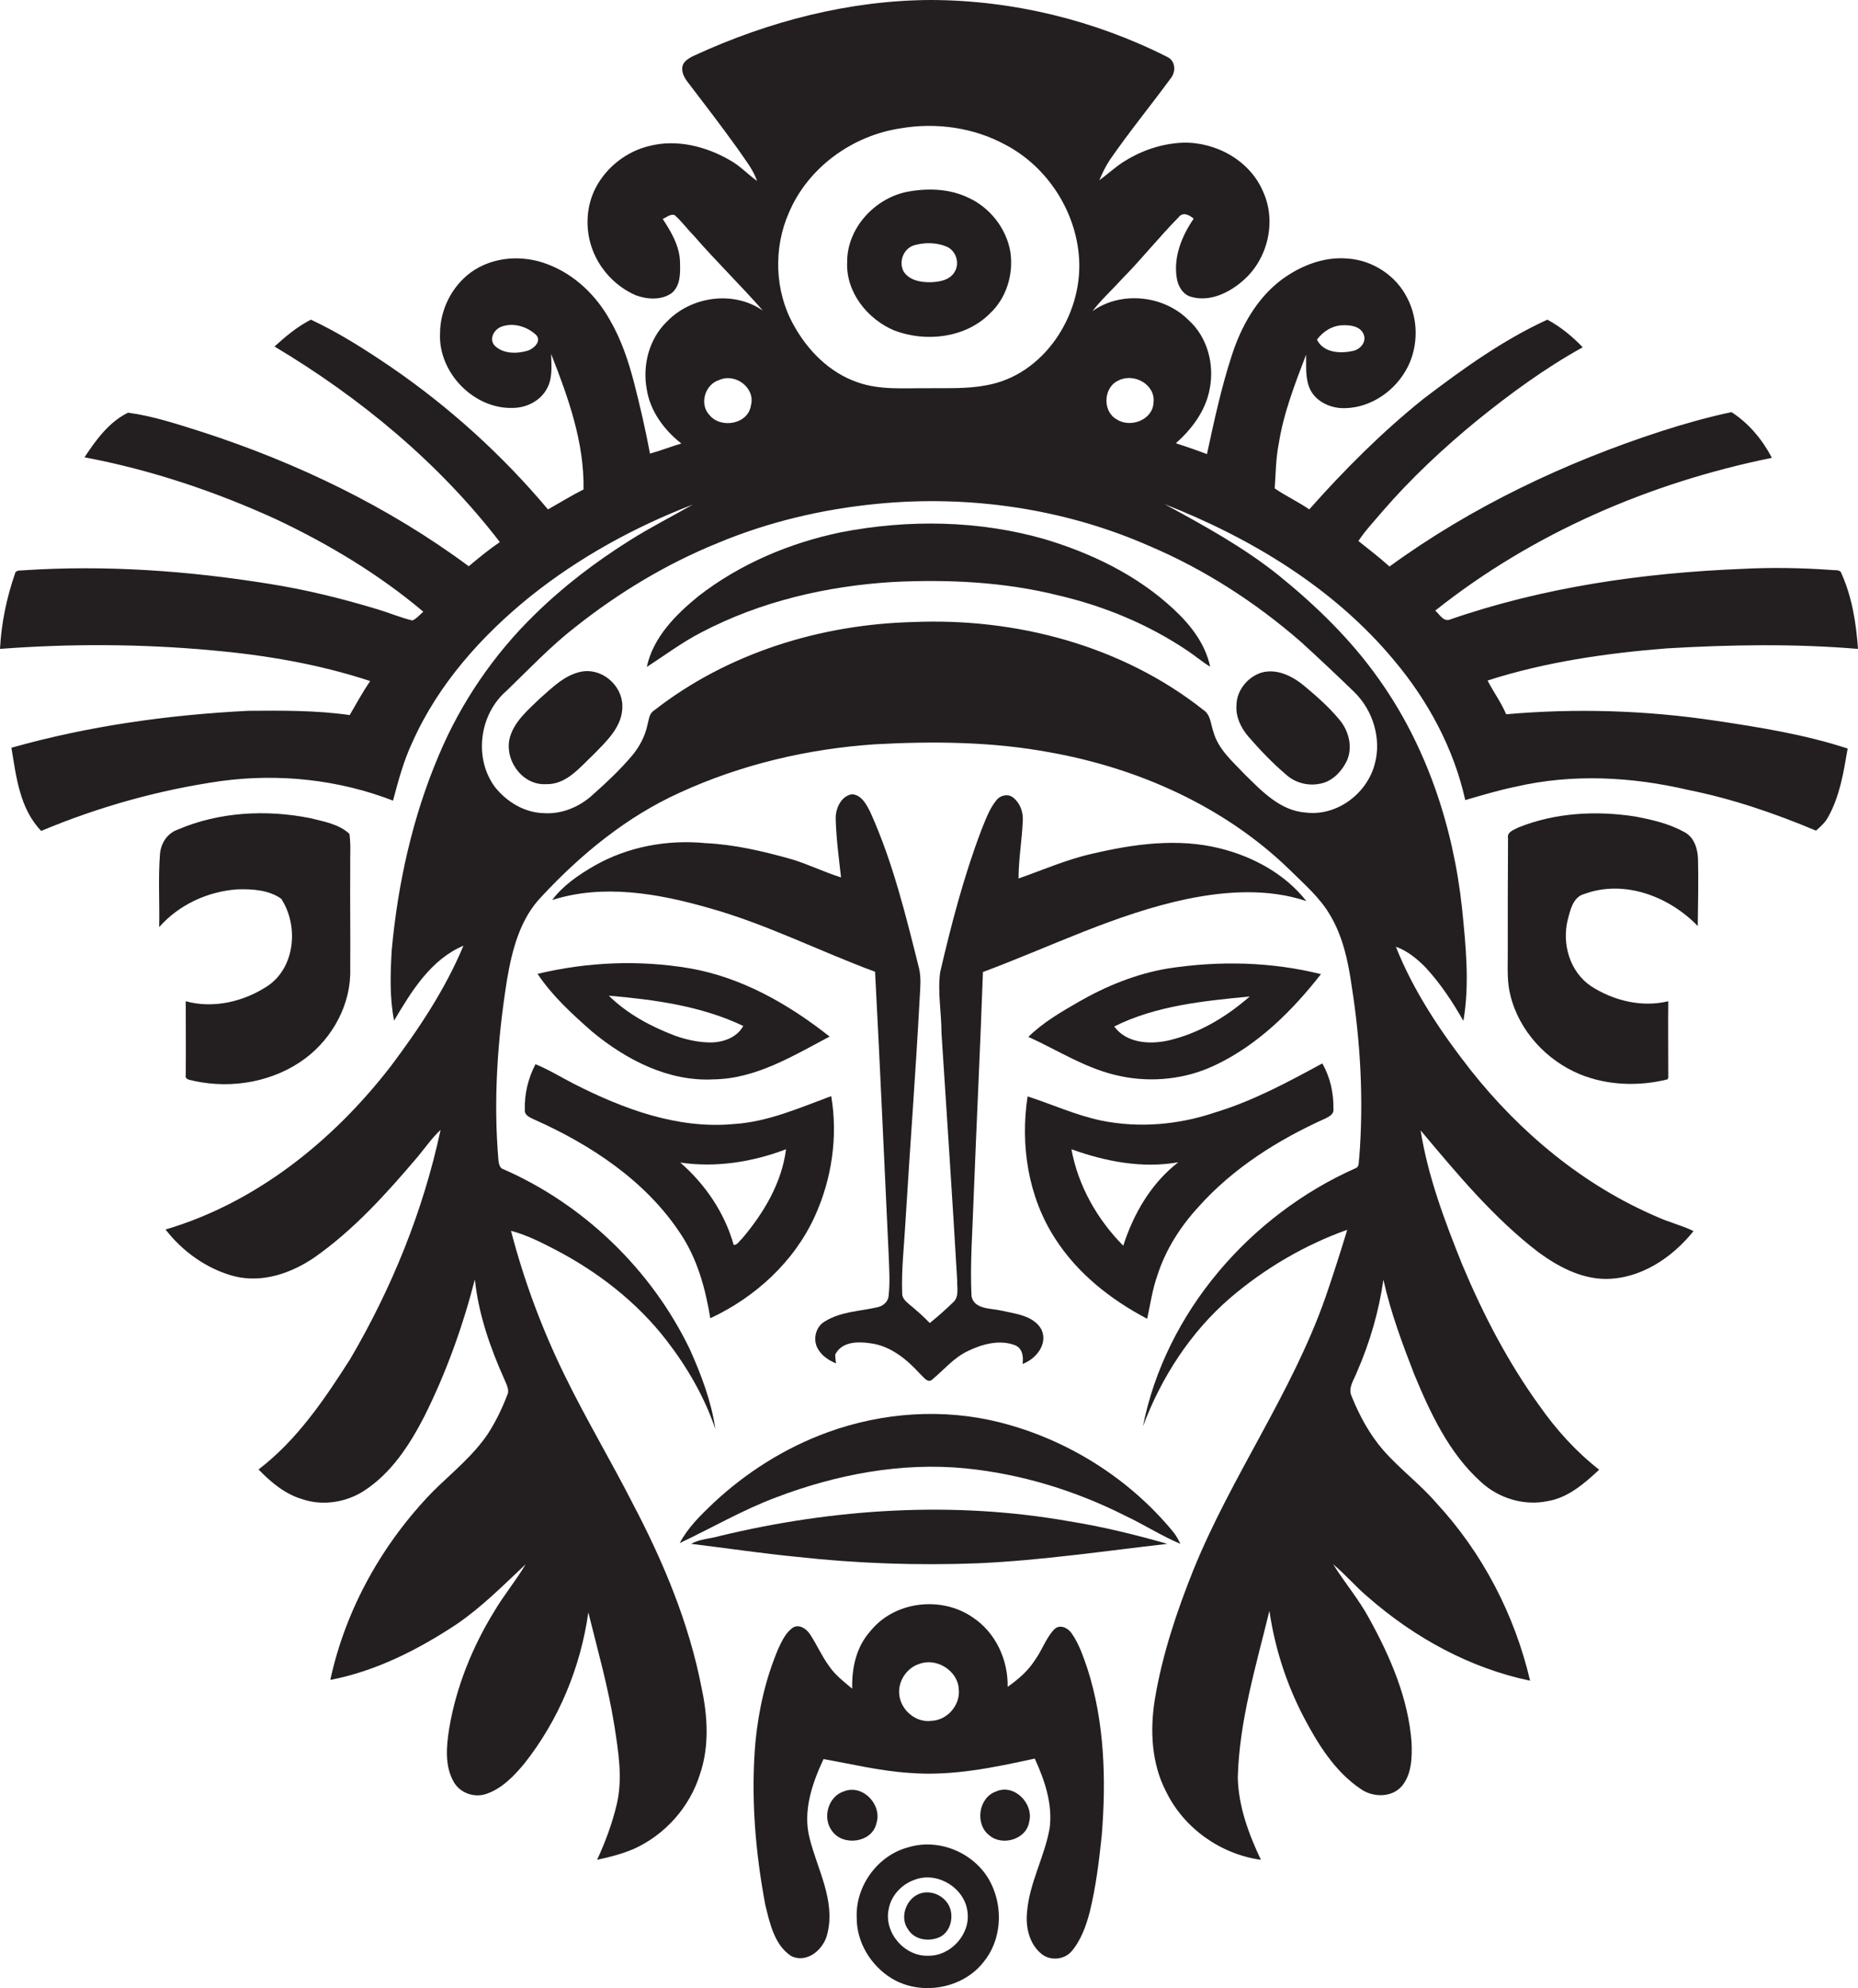
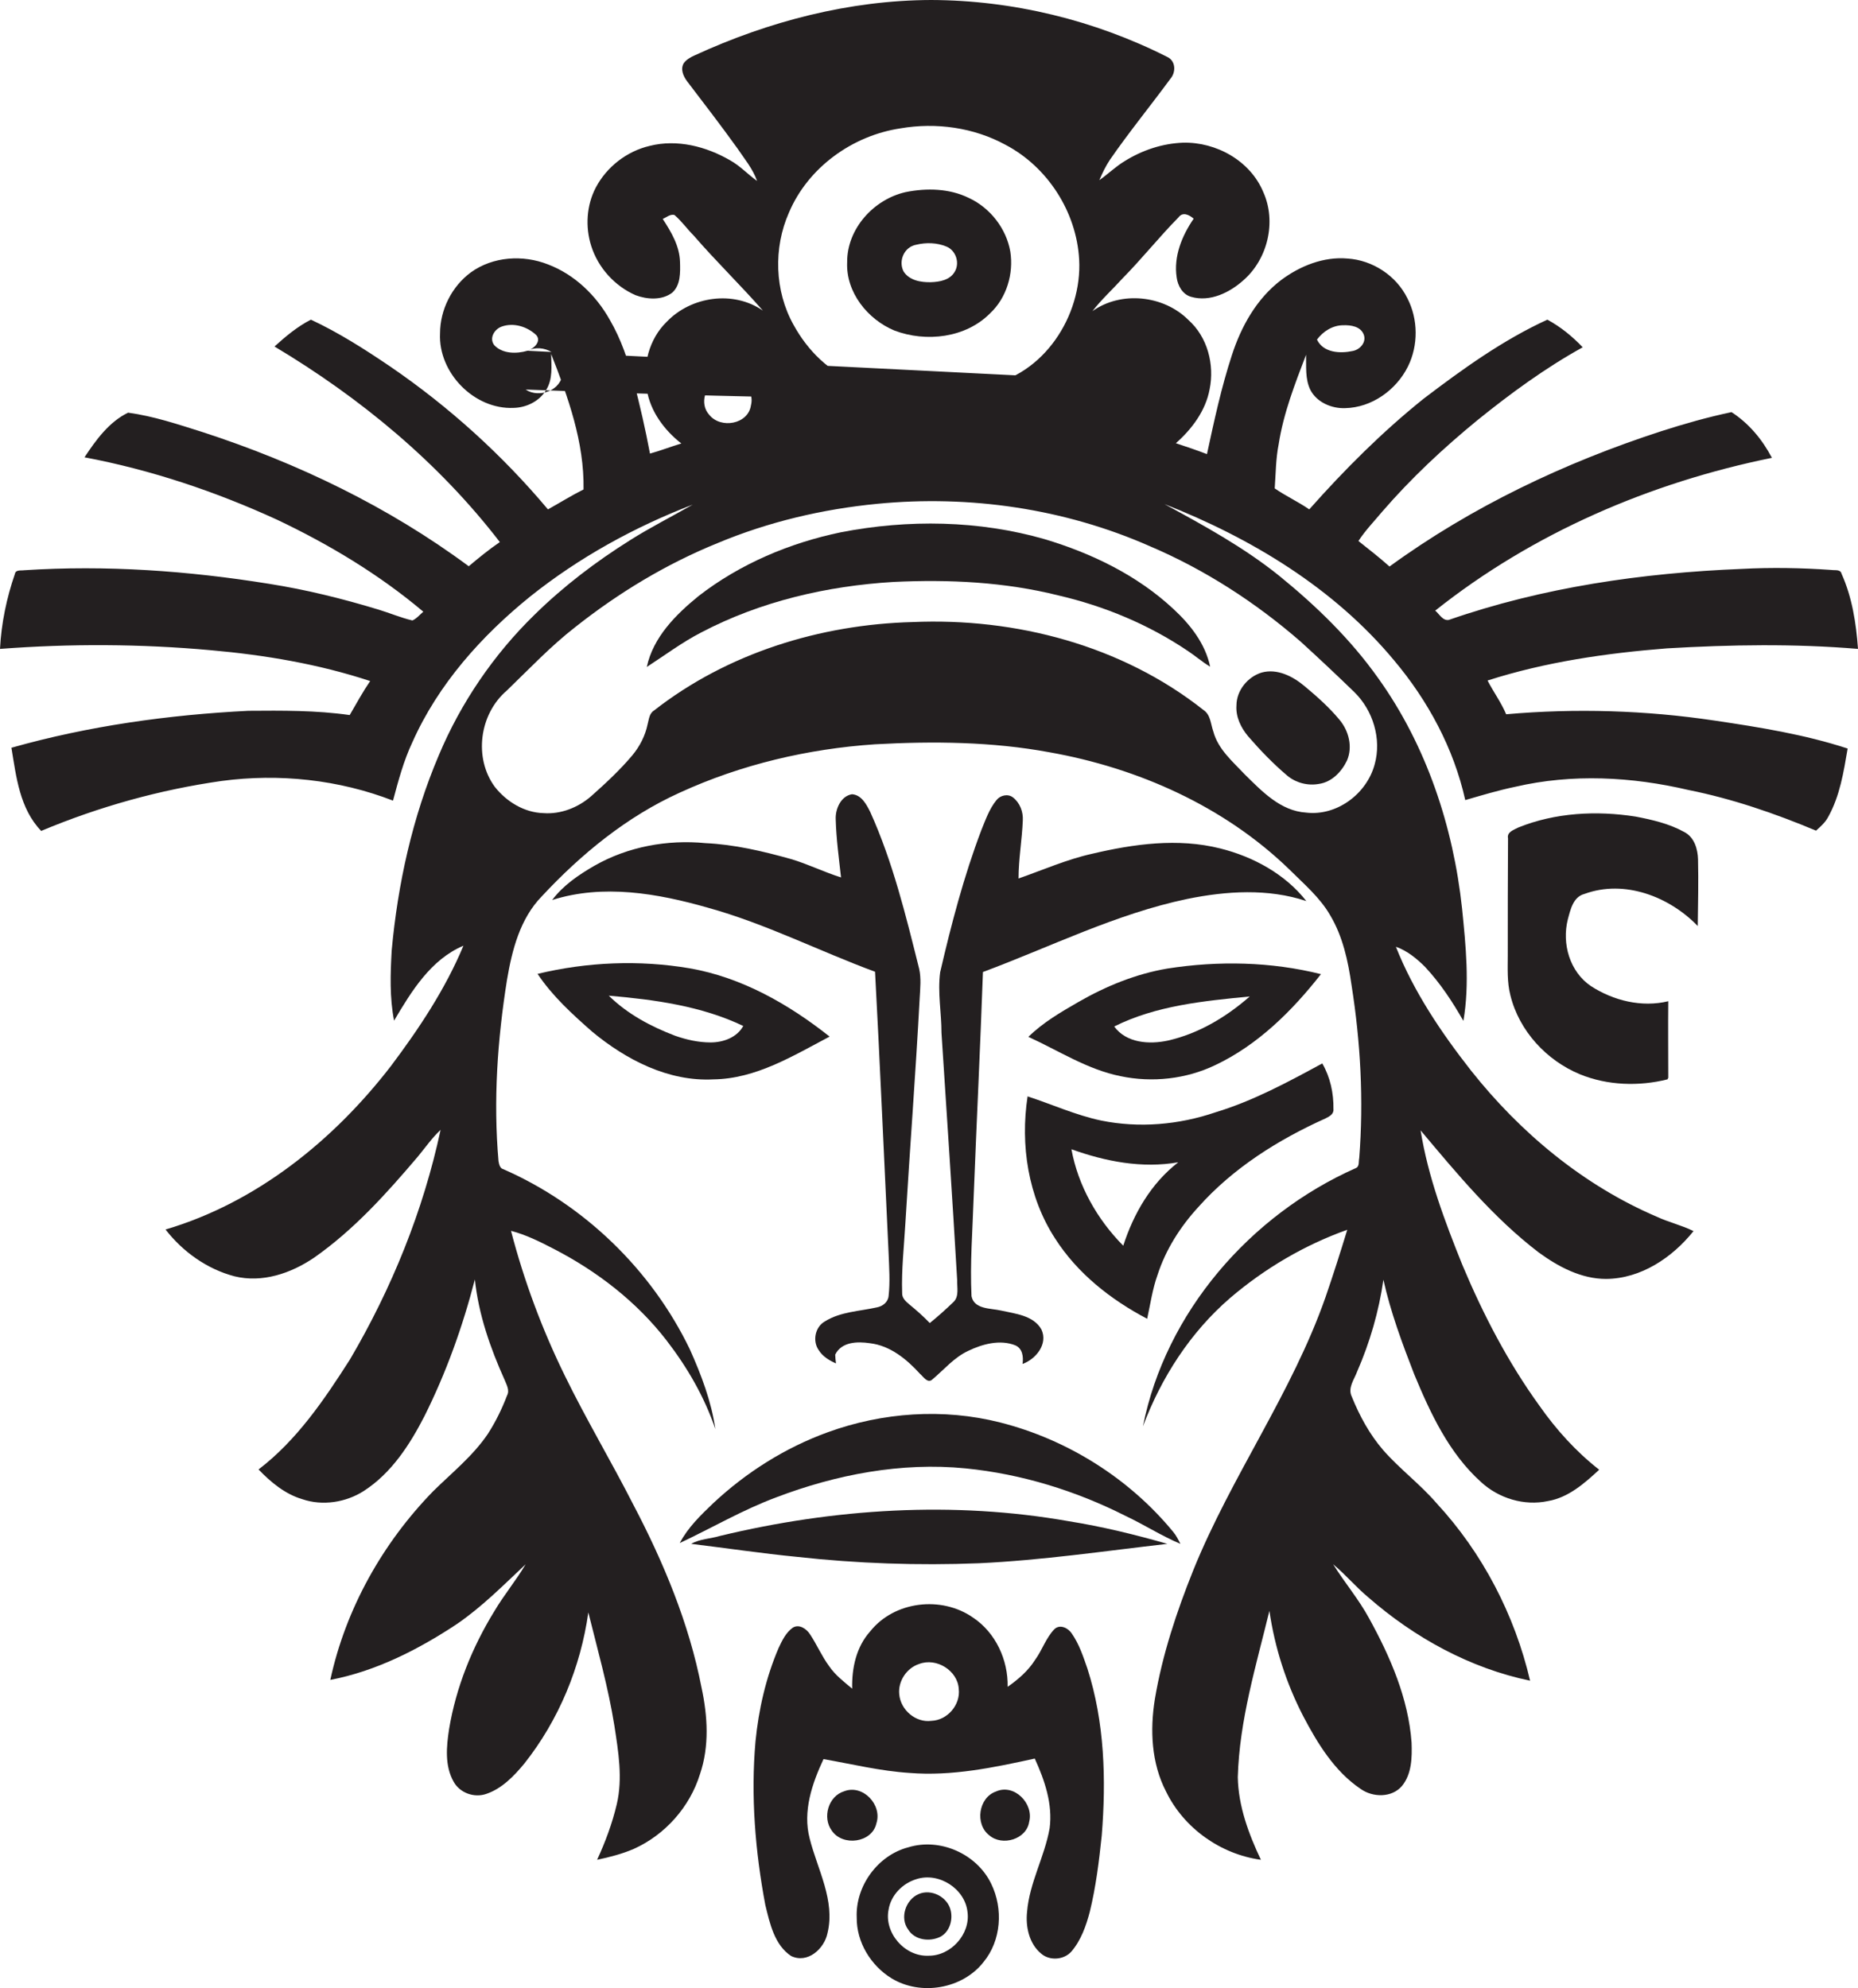
<svg xmlns="http://www.w3.org/2000/svg" version="1.1" id="Layer_1" x="0px" y="0px" viewBox="0 0 699.2 748.2" enable-background="new 0 0 699.2 748.2" xml:space="preserve">
  <g>
-     <path fill="#231F20" d="M566.8,268.8c-1.9-4.5-4.8-8.4-7-12.7c21.8-7,44.7-10.3,67.5-12.1c23.9-1.4,48-1.8,71.9,0.2   c-0.7-9.7-2.2-19.4-6.2-28.3c-0.4-1.7-2.4-1.2-3.7-1.4c-11.3-0.8-22.6-1-33.9-0.4c-37.3,1.5-74.8,6.9-110.2,19.2   c-2.3,0.4-3.6-2.3-5.1-3.5c36.7-29.2,80.9-48.2,126.7-57.5c-3.6-6.9-8.7-13-15.2-17.2c-9,1.9-17.8,4.4-26.5,7.2   c-36.3,11.8-71.3,28.4-102.2,50.9c-3.8-3.4-7.8-6.5-11.7-9.6c2.6-4,6-7.5,9-11.1c10.8-12.5,22.9-23.8,35.7-34.3   c12.5-10.1,25.6-19.7,39.7-27.5c-3.9-4.1-8.3-7.7-13.3-10.4c-16.8,7.7-31.9,18.6-46.5,29.7c-15.6,12.5-29.8,26.7-43.1,41.7   c-4.2-2.9-8.8-5-13-7.9c0.4-5.6,0.4-11.2,1.5-16.7c1.8-11.6,6.1-22.6,10.3-33.6c0.1,4.4-0.4,9.1,1.6,13.2c2.4,4.7,8,7.1,13.1,6.9   c10-0.2,19.2-6.8,23.6-15.6c4-8,3.9-17.9-0.2-25.8c-4.2-8.5-13.1-14.3-22.5-14.9c-9-0.8-17.9,2.8-25,8.1c-9.2,7-15,17.4-18.5,28.2   c-4,12.2-6.7,24.8-9.4,37.3c-3.9-1.5-7.8-2.8-11.7-4.1c6-5.3,11.2-12.2,12.7-20.3c1.9-9.3-0.8-19.7-8-26.1   c-9.3-9.3-25.3-11-36.1-3.3c3.4-4.4,7.6-8.2,11.3-12.3c7.3-7.4,13.8-15.6,21.1-23c1.6-2.2,4.1-0.9,5.7,0.5   c-4.4,6.4-7.6,14.2-6.4,22.1c0.4,3.1,2.2,6.4,5.4,7.3c7.1,2.1,14.6-1.6,19.8-6.3c9.1-8,12.4-22,7.4-33.1   c-4.9-11.8-17.7-18.9-30.2-18.6c-7.8,0.3-15.3,2.8-21.9,6.9c-3.5,2.1-6.3,4.9-9.6,7.2c1.1-2.6,2.4-5.3,4-7.7   c7.2-10.4,15.2-20.2,22.7-30.4c2.2-2.5,2.1-6.8-1.2-8.3C411.9,7.6,381.2,0.1,350.4,0c-30.7,0.1-61.1,8-88.9,20.8   c-1.6,0.7-3.2,1.6-4.2,3c-1.3,2.2-0.2,4.8,1.2,6.7c6.4,8.4,12.8,16.7,18.9,25.2c2.7,4,5.9,7.8,7.5,12.4c-3.5-2.5-6.4-5.7-10.2-7.8   c-9-5.2-19.9-8-30.2-5.4c-8.6,2-16.2,7.9-20.3,15.7c-3.5,6.7-4,14.8-1.7,22c2.6,8.2,8.9,15.1,16.7,18.5c4.3,1.6,9.8,2,13.7-0.9   c3.3-2.9,3.1-7.7,3-11.7c-0.2-6-3.3-11.2-6.5-16.1c1.4-0.6,2.8-1.9,4.4-1.5c2.7,2.3,4.8,5.3,7.3,7.8c8.4,9.7,17.6,18.6,26,28.2   c-11.1-7.7-27-5.4-36.2,4.2c-6.7,6.5-9.2,16.5-7.5,25.5c1.3,8.2,6.6,15.3,13,20.3c-4,1.2-7.8,2.7-11.8,3.8   c-1.7-9.1-3.8-18.2-6.1-27.1c-2.1-8-4.8-16-9-23.2c-5.2-9.3-13.3-17.1-23.3-20.9c-9.4-3.7-20.7-3-29,3c-7.2,5.3-11.6,14.1-11.6,23   c-0.7,14.8,12.9,28.7,27.7,28c4.8-0.1,9.7-2.5,12.2-6.7c2.6-4.1,2-9.1,1.9-13.6c6.4,16.3,12.5,33.2,12.2,51   c-4.6,2.3-8.9,5-13.4,7.5c-17.2-20.5-37.3-38.7-59.4-53.8c-9.6-6.5-19.3-12.7-29.8-17.6c-5.1,2.6-9.5,6.3-13.7,10.1   c32.3,19.3,61.8,43.7,84.8,73.6c-4.1,2.8-7.9,5.9-11.7,9.1c-30.2-22.4-64.5-38.9-100.2-50.5c-9.2-2.9-18.4-6-28-7.3   c-7.2,3.5-12.1,10.3-16.4,16.8c25,4.7,49.4,12.9,72.5,23.5c19.6,9.3,38.4,20.6,55,34.6c-1.3,1.1-2.5,2.6-4.1,3.3   c-4.3-1-8.5-2.8-12.8-4.1c-13.5-4.1-27.2-7.5-41.2-9.7c-30.4-4.9-61.3-7.1-92.1-5.1c-1.2,0.2-3.2-0.3-3.5,1.4   C2.5,225,0.5,234.5,0,244.2c26.4-2,53-1.9,79.4,0.5c20.3,1.8,40.5,5.2,59.9,11.6c-2.8,4.1-5.2,8.5-7.7,12.8   c-12.6-1.8-25.4-1.7-38.1-1.6c-30.1,1.5-60.2,5.7-89.2,13.9c1.8,10.9,3.1,22.9,11.2,31.3c21.7-9.1,44.6-15.5,67.9-18.8   c21.7-2.9,44.1-0.5,64.5,7.4c2-7.5,4-15,7.3-22c9.7-21.8,26-40,44.3-54.8c18.4-14.7,39.3-26.2,61.2-34.6c-7.9,4.5-16,8.6-23.6,13.4   c-12.9,8.1-25,17.3-35.9,28c-15.4,15-27.8,33.2-36.1,53c-9.9,23.3-15.4,48.3-17.7,73.4c-0.5,8.8-0.8,17.7,0.9,26.4   c6.5-11,13.8-23,26.1-28.2c-6.8,16.3-16.7,31.2-27.3,45.3c-21.6,28-50.6,51.4-84.8,61.5c6.4,8.3,15.6,14.9,25.9,17.6   c10.5,2.6,21.3-1.1,30-7c15-10.5,27.3-24.2,39.1-38.1c2.8-3.4,5.3-7,8.5-10c-6.5,30.4-18.4,59.7-34.1,86.4   C122,526.8,111.7,542,97.3,553c4.6,4.8,10,9.3,16.5,11.2c7.6,2.6,16.4,1.2,23.1-3.1c10.4-6.7,17.3-17.4,22.8-28.1   c8.2-16.4,14.4-33.7,19-51.5c1.4,13.2,5.8,25.8,11.2,37.8c0.7,1.8,2,3.9,0.9,5.9c-1.9,5-4.3,9.9-7.2,14.4   c-5.6,8.3-13.5,14.6-20.6,21.6c-19,19.5-32.9,44.2-38.7,71c17.2-3.3,33.1-11.4,47.6-21c9.5-6.5,17.6-14.7,25.9-22.5   c-3.6,6.1-8.2,11.6-11.8,17.7c-8.3,13.5-14.4,28.6-17,44.3c-1,6.5-1.7,13.8,1.7,19.8c2.3,4.2,7.7,6.2,12.3,4.6   c5.9-2,10.4-6.7,14.3-11.4c13-16.4,21.2-36.3,24.1-56.9c3.5,14.1,7.5,28.2,9.8,42.6c1.5,9.8,3.2,19.8,0.9,29.6   c-1.7,7.2-4.3,14.2-7.4,20.9c4.7-1,9.4-2.2,13.8-4.1c11.8-5.3,21.1-15.8,24.9-28.1c3.6-10.5,2.9-21.9,0.6-32.6   c-4.7-24.2-14.3-47.2-25.7-68.9c-8.3-16.3-17.7-32-25.7-48.4c-8.6-17.5-15.4-35.8-20.3-54.6c5.7,1.5,10.9,4.1,16.1,6.8   c16.3,8.4,31.2,19.9,42.4,34.4c7.8,10.1,14.3,21.3,18.4,33.4c-1.5-10.4-5.3-20.4-9.6-30c-14.4-29.9-39.8-54.5-70.2-67.8   c-1.3-0.3-1.6-1.9-1.8-3c-2-22.8-0.4-45.8,3.2-68.3c1.9-11.2,4.9-23,13.1-31.4c14.8-15.9,32-30,51.9-39   c23.1-10.6,48.2-16.5,73.5-18.2c21.9-1.2,44-1,65.6,3c33.3,5.9,65.7,20.3,90.2,44c5.5,5.5,11.6,10.6,15.5,17.4   c4.7,7.9,6.7,17.1,8,26.2c3.4,21.5,4.6,43.4,2.9,65.1c-0.3,1.2,0.2,3.2-1.3,3.8c-39.7,17.6-71.6,54.3-80.1,97.2   c6.9-18.4,17.9-35.5,32.9-48.4c13-11.1,28-19.9,44-25.6c-2.6,8.5-5.3,17-8.2,25.4c-12.6,36-35.4,67.3-49.7,102.6   c-6.3,15.7-11.7,31.9-14.5,48.6c-1.9,11.7-1.3,24.2,4.2,34.8c6.7,13.8,20.5,23.6,35.7,25.7c-4.6-9.7-8.5-20.2-8.7-31.1   c0.6-21.4,6.9-42,11.9-62.6c2,13.8,6.3,27.2,12.7,39.6c5.4,10.3,11.8,20.8,21.6,27.4c4.6,3.3,11.8,3.4,15.6-1.1   c3.7-4.5,3.8-10.8,3.6-16.3c-1.2-16.6-8-32.3-16-46.8c-3.9-7.2-9.2-13.4-13.5-20.3c4.7,3.9,8.6,8.6,13.3,12.5   c17.3,15.1,38.2,26.6,60.8,31.3c-5.8-24.8-17.9-48.1-35.2-66.8c-6.2-7.2-13.9-12.9-20.1-20c-5.1-5.9-8.9-12.9-11.8-20.1   c-1.6-3.3,0.9-6.4,2-9.4c4.8-11,8.2-22.7,9.9-34.6c2.7,12.2,7.1,24,11.6,35.6c6.1,14.7,13.1,29.7,25.1,40.5   c6.7,6.2,16.3,9.1,25.2,7.2c7.7-1.3,13.8-6.7,19.3-11.8c-8.7-6.8-16.2-15.1-22.5-24.1c-11.8-16.3-21.2-34.4-29-53   c-6.6-16.4-12.9-33.1-15.7-50.6c13.7,16.3,27.4,32.9,44.4,45.9c7.4,5.4,16,10,25.4,10c13.1-0.1,24.9-8,32.9-18   c-4.4-2.2-9.3-3.3-13.8-5.4c-27.6-11.8-51.4-31.6-70-55.1c-11.2-14.3-21.5-29.6-28.2-46.5c4.3,1.5,7.9,4.5,11,7.6   c5.7,6.1,10.3,13.1,14.4,20.3c2.4-14,0.9-28.3-0.5-42.3c-3.3-30.8-13.4-61.3-31.5-86.6c-10.4-14.7-23.4-27.3-37.3-38.6   c-13.3-10.7-28.3-18.9-43.2-27c32.6,12.8,63.8,31.6,86.4,58.8c12.8,15.2,22.5,33.2,26.8,52.6c6.2-1.8,12.5-3.7,18.8-5   c21.5-5,43.9-3.8,65.2,1.2c16.5,3.3,32.5,8.8,48,15.3c1.7-1.5,3.5-3.1,4.6-5.2c4.4-7.9,5.8-16.9,7.3-25.7   c-16.2-5.3-33.1-8-49.9-10.5C619.4,267.3,593,266.5,566.8,268.8z M505.5,122.4c2.8-0.1,6.5,0.4,7.7,3.5c1.1,2.9-1.4,5.7-4.2,6.2   c-4.7,1-11,0.7-13.4-4.3C497.9,124.7,501.5,122.4,505.5,122.4z M198.5,132c-4.1,1.2-9.4,1.2-12.5-2.1c-2-2.6,0-6,2.8-7   c4.5-1.6,9.6,0,13,3.2C203.9,128.5,200.8,131.3,198.5,132z M420.9,143.2c5.8-3,14,1.5,13.2,8.3c-0.3,6.6-8.8,9.7-13.9,6.3   C414.8,154.8,415.2,145.7,420.9,143.2z M296.9,80c7.2-17,23.9-29,42-31.7c13.4-2.3,27.6-0.3,39.5,6.2c15.8,8.3,26.7,25.2,27.7,43.1   c1.2,21.2-13.4,43.7-35,47.4c-7.2,1.4-14.6,1-21.8,1.1c-8.8-0.1-18,0.8-26.5-2.2c-10.6-3.6-18.9-12-24.2-21.7   C291.5,109.5,291,93.3,296.9,80z M270.7,143c6-2.7,13.6,2.9,11.9,9.5c-1,7.2-11.4,9-15.7,3.6C263.1,152,265.3,144.6,270.7,143z    M489.5,241.5c6.8,6.2,13.5,12.5,20.1,18.9c7.1,6.9,10.4,17.7,7.7,27.3c-3,11.1-14.3,19.5-25.8,18.1c-9.6-0.6-16.6-8-23-14.3   c-4.6-4.9-10.1-9.5-11.9-16.2c-1-2.8-1-6.3-3.7-8.1c-30.7-24.3-70.7-34.8-109.5-33.1c-34.7,0.9-69.7,11.7-97.3,33.3   c-1.8,1.1-1.9,3.4-2.4,5.2c-0.9,4.3-2.9,8.2-5.7,11.6c-4.7,5.6-10.1,10.6-15.5,15.4c-4.9,4.3-11.5,6.9-18,6.4   c-7.2-0.2-13.9-4.3-18.3-9.9c-8-10.9-5.8-27.4,4.5-36.2c8.5-8.2,16.6-16.8,25.9-24c16.3-12.9,34.2-23.7,53.4-31.5   c19.1-8,39.5-12.8,60.1-14.8c34.8-3.4,70.5,1.8,102.5,15.9C453.3,214.3,472.5,226.7,489.5,241.5z" />
+     <path fill="#231F20" d="M566.8,268.8c-1.9-4.5-4.8-8.4-7-12.7c21.8-7,44.7-10.3,67.5-12.1c23.9-1.4,48-1.8,71.9,0.2   c-0.7-9.7-2.2-19.4-6.2-28.3c-0.4-1.7-2.4-1.2-3.7-1.4c-11.3-0.8-22.6-1-33.9-0.4c-37.3,1.5-74.8,6.9-110.2,19.2   c-2.3,0.4-3.6-2.3-5.1-3.5c36.7-29.2,80.9-48.2,126.7-57.5c-3.6-6.9-8.7-13-15.2-17.2c-9,1.9-17.8,4.4-26.5,7.2   c-36.3,11.8-71.3,28.4-102.2,50.9c-3.8-3.4-7.8-6.5-11.7-9.6c2.6-4,6-7.5,9-11.1c10.8-12.5,22.9-23.8,35.7-34.3   c12.5-10.1,25.6-19.7,39.7-27.5c-3.9-4.1-8.3-7.7-13.3-10.4c-16.8,7.7-31.9,18.6-46.5,29.7c-15.6,12.5-29.8,26.7-43.1,41.7   c-4.2-2.9-8.8-5-13-7.9c0.4-5.6,0.4-11.2,1.5-16.7c1.8-11.6,6.1-22.6,10.3-33.6c0.1,4.4-0.4,9.1,1.6,13.2c2.4,4.7,8,7.1,13.1,6.9   c10-0.2,19.2-6.8,23.6-15.6c4-8,3.9-17.9-0.2-25.8c-4.2-8.5-13.1-14.3-22.5-14.9c-9-0.8-17.9,2.8-25,8.1c-9.2,7-15,17.4-18.5,28.2   c-4,12.2-6.7,24.8-9.4,37.3c-3.9-1.5-7.8-2.8-11.7-4.1c6-5.3,11.2-12.2,12.7-20.3c1.9-9.3-0.8-19.7-8-26.1   c-9.3-9.3-25.3-11-36.1-3.3c3.4-4.4,7.6-8.2,11.3-12.3c7.3-7.4,13.8-15.6,21.1-23c1.6-2.2,4.1-0.9,5.7,0.5   c-4.4,6.4-7.6,14.2-6.4,22.1c0.4,3.1,2.2,6.4,5.4,7.3c7.1,2.1,14.6-1.6,19.8-6.3c9.1-8,12.4-22,7.4-33.1   c-4.9-11.8-17.7-18.9-30.2-18.6c-7.8,0.3-15.3,2.8-21.9,6.9c-3.5,2.1-6.3,4.9-9.6,7.2c1.1-2.6,2.4-5.3,4-7.7   c7.2-10.4,15.2-20.2,22.7-30.4c2.2-2.5,2.1-6.8-1.2-8.3C411.9,7.6,381.2,0.1,350.4,0c-30.7,0.1-61.1,8-88.9,20.8   c-1.6,0.7-3.2,1.6-4.2,3c-1.3,2.2-0.2,4.8,1.2,6.7c6.4,8.4,12.8,16.7,18.9,25.2c2.7,4,5.9,7.8,7.5,12.4c-3.5-2.5-6.4-5.7-10.2-7.8   c-9-5.2-19.9-8-30.2-5.4c-8.6,2-16.2,7.9-20.3,15.7c-3.5,6.7-4,14.8-1.7,22c2.6,8.2,8.9,15.1,16.7,18.5c4.3,1.6,9.8,2,13.7-0.9   c3.3-2.9,3.1-7.7,3-11.7c-0.2-6-3.3-11.2-6.5-16.1c1.4-0.6,2.8-1.9,4.4-1.5c2.7,2.3,4.8,5.3,7.3,7.8c8.4,9.7,17.6,18.6,26,28.2   c-11.1-7.7-27-5.4-36.2,4.2c-6.7,6.5-9.2,16.5-7.5,25.5c1.3,8.2,6.6,15.3,13,20.3c-4,1.2-7.8,2.7-11.8,3.8   c-1.7-9.1-3.8-18.2-6.1-27.1c-2.1-8-4.8-16-9-23.2c-5.2-9.3-13.3-17.1-23.3-20.9c-9.4-3.7-20.7-3-29,3c-7.2,5.3-11.6,14.1-11.6,23   c-0.7,14.8,12.9,28.7,27.7,28c4.8-0.1,9.7-2.5,12.2-6.7c2.6-4.1,2-9.1,1.9-13.6c6.4,16.3,12.5,33.2,12.2,51   c-4.6,2.3-8.9,5-13.4,7.5c-17.2-20.5-37.3-38.7-59.4-53.8c-9.6-6.5-19.3-12.7-29.8-17.6c-5.1,2.6-9.5,6.3-13.7,10.1   c32.3,19.3,61.8,43.7,84.8,73.6c-4.1,2.8-7.9,5.9-11.7,9.1c-30.2-22.4-64.5-38.9-100.2-50.5c-9.2-2.9-18.4-6-28-7.3   c-7.2,3.5-12.1,10.3-16.4,16.8c25,4.7,49.4,12.9,72.5,23.5c19.6,9.3,38.4,20.6,55,34.6c-1.3,1.1-2.5,2.6-4.1,3.3   c-4.3-1-8.5-2.8-12.8-4.1c-13.5-4.1-27.2-7.5-41.2-9.7c-30.4-4.9-61.3-7.1-92.1-5.1c-1.2,0.2-3.2-0.3-3.5,1.4   C2.5,225,0.5,234.5,0,244.2c26.4-2,53-1.9,79.4,0.5c20.3,1.8,40.5,5.2,59.9,11.6c-2.8,4.1-5.2,8.5-7.7,12.8   c-12.6-1.8-25.4-1.7-38.1-1.6c-30.1,1.5-60.2,5.7-89.2,13.9c1.8,10.9,3.1,22.9,11.2,31.3c21.7-9.1,44.6-15.5,67.9-18.8   c21.7-2.9,44.1-0.5,64.5,7.4c2-7.5,4-15,7.3-22c9.7-21.8,26-40,44.3-54.8c18.4-14.7,39.3-26.2,61.2-34.6c-7.9,4.5-16,8.6-23.6,13.4   c-12.9,8.1-25,17.3-35.9,28c-15.4,15-27.8,33.2-36.1,53c-9.9,23.3-15.4,48.3-17.7,73.4c-0.5,8.8-0.8,17.7,0.9,26.4   c6.5-11,13.8-23,26.1-28.2c-6.8,16.3-16.7,31.2-27.3,45.3c-21.6,28-50.6,51.4-84.8,61.5c6.4,8.3,15.6,14.9,25.9,17.6   c10.5,2.6,21.3-1.1,30-7c15-10.5,27.3-24.2,39.1-38.1c2.8-3.4,5.3-7,8.5-10c-6.5,30.4-18.4,59.7-34.1,86.4   C122,526.8,111.7,542,97.3,553c4.6,4.8,10,9.3,16.5,11.2c7.6,2.6,16.4,1.2,23.1-3.1c10.4-6.7,17.3-17.4,22.8-28.1   c8.2-16.4,14.4-33.7,19-51.5c1.4,13.2,5.8,25.8,11.2,37.8c0.7,1.8,2,3.9,0.9,5.9c-1.9,5-4.3,9.9-7.2,14.4   c-5.6,8.3-13.5,14.6-20.6,21.6c-19,19.5-32.9,44.2-38.7,71c17.2-3.3,33.1-11.4,47.6-21c9.5-6.5,17.6-14.7,25.9-22.5   c-3.6,6.1-8.2,11.6-11.8,17.7c-8.3,13.5-14.4,28.6-17,44.3c-1,6.5-1.7,13.8,1.7,19.8c2.3,4.2,7.7,6.2,12.3,4.6   c5.9-2,10.4-6.7,14.3-11.4c13-16.4,21.2-36.3,24.1-56.9c3.5,14.1,7.5,28.2,9.8,42.6c1.5,9.8,3.2,19.8,0.9,29.6   c-1.7,7.2-4.3,14.2-7.4,20.9c4.7-1,9.4-2.2,13.8-4.1c11.8-5.3,21.1-15.8,24.9-28.1c3.6-10.5,2.9-21.9,0.6-32.6   c-4.7-24.2-14.3-47.2-25.7-68.9c-8.3-16.3-17.7-32-25.7-48.4c-8.6-17.5-15.4-35.8-20.3-54.6c5.7,1.5,10.9,4.1,16.1,6.8   c16.3,8.4,31.2,19.9,42.4,34.4c7.8,10.1,14.3,21.3,18.4,33.4c-1.5-10.4-5.3-20.4-9.6-30c-14.4-29.9-39.8-54.5-70.2-67.8   c-1.3-0.3-1.6-1.9-1.8-3c-2-22.8-0.4-45.8,3.2-68.3c1.9-11.2,4.9-23,13.1-31.4c14.8-15.9,32-30,51.9-39   c23.1-10.6,48.2-16.5,73.5-18.2c21.9-1.2,44-1,65.6,3c33.3,5.9,65.7,20.3,90.2,44c5.5,5.5,11.6,10.6,15.5,17.4   c4.7,7.9,6.7,17.1,8,26.2c3.4,21.5,4.6,43.4,2.9,65.1c-0.3,1.2,0.2,3.2-1.3,3.8c-39.7,17.6-71.6,54.3-80.1,97.2   c6.9-18.4,17.9-35.5,32.9-48.4c13-11.1,28-19.9,44-25.6c-2.6,8.5-5.3,17-8.2,25.4c-12.6,36-35.4,67.3-49.7,102.6   c-6.3,15.7-11.7,31.9-14.5,48.6c-1.9,11.7-1.3,24.2,4.2,34.8c6.7,13.8,20.5,23.6,35.7,25.7c-4.6-9.7-8.5-20.2-8.7-31.1   c0.6-21.4,6.9-42,11.9-62.6c2,13.8,6.3,27.2,12.7,39.6c5.4,10.3,11.8,20.8,21.6,27.4c4.6,3.3,11.8,3.4,15.6-1.1   c3.7-4.5,3.8-10.8,3.6-16.3c-1.2-16.6-8-32.3-16-46.8c-3.9-7.2-9.2-13.4-13.5-20.3c4.7,3.9,8.6,8.6,13.3,12.5   c17.3,15.1,38.2,26.6,60.8,31.3c-5.8-24.8-17.9-48.1-35.2-66.8c-6.2-7.2-13.9-12.9-20.1-20c-5.1-5.9-8.9-12.9-11.8-20.1   c-1.6-3.3,0.9-6.4,2-9.4c4.8-11,8.2-22.7,9.9-34.6c2.7,12.2,7.1,24,11.6,35.6c6.1,14.7,13.1,29.7,25.1,40.5   c6.7,6.2,16.3,9.1,25.2,7.2c7.7-1.3,13.8-6.7,19.3-11.8c-8.7-6.8-16.2-15.1-22.5-24.1c-11.8-16.3-21.2-34.4-29-53   c-6.6-16.4-12.9-33.1-15.7-50.6c13.7,16.3,27.4,32.9,44.4,45.9c7.4,5.4,16,10,25.4,10c13.1-0.1,24.9-8,32.9-18   c-4.4-2.2-9.3-3.3-13.8-5.4c-27.6-11.8-51.4-31.6-70-55.1c-11.2-14.3-21.5-29.6-28.2-46.5c4.3,1.5,7.9,4.5,11,7.6   c5.7,6.1,10.3,13.1,14.4,20.3c2.4-14,0.9-28.3-0.5-42.3c-3.3-30.8-13.4-61.3-31.5-86.6c-10.4-14.7-23.4-27.3-37.3-38.6   c-13.3-10.7-28.3-18.9-43.2-27c32.6,12.8,63.8,31.6,86.4,58.8c12.8,15.2,22.5,33.2,26.8,52.6c6.2-1.8,12.5-3.7,18.8-5   c21.5-5,43.9-3.8,65.2,1.2c16.5,3.3,32.5,8.8,48,15.3c1.7-1.5,3.5-3.1,4.6-5.2c4.4-7.9,5.8-16.9,7.3-25.7   c-16.2-5.3-33.1-8-49.9-10.5C619.4,267.3,593,266.5,566.8,268.8z M505.5,122.4c2.8-0.1,6.5,0.4,7.7,3.5c1.1,2.9-1.4,5.7-4.2,6.2   c-4.7,1-11,0.7-13.4-4.3C497.9,124.7,501.5,122.4,505.5,122.4z M198.5,132c-4.1,1.2-9.4,1.2-12.5-2.1c-2-2.6,0-6,2.8-7   c4.5-1.6,9.6,0,13,3.2C203.9,128.5,200.8,131.3,198.5,132z c5.8-3,14,1.5,13.2,8.3c-0.3,6.6-8.8,9.7-13.9,6.3   C414.8,154.8,415.2,145.7,420.9,143.2z M296.9,80c7.2-17,23.9-29,42-31.7c13.4-2.3,27.6-0.3,39.5,6.2c15.8,8.3,26.7,25.2,27.7,43.1   c1.2,21.2-13.4,43.7-35,47.4c-7.2,1.4-14.6,1-21.8,1.1c-8.8-0.1-18,0.8-26.5-2.2c-10.6-3.6-18.9-12-24.2-21.7   C291.5,109.5,291,93.3,296.9,80z M270.7,143c6-2.7,13.6,2.9,11.9,9.5c-1,7.2-11.4,9-15.7,3.6C263.1,152,265.3,144.6,270.7,143z    M489.5,241.5c6.8,6.2,13.5,12.5,20.1,18.9c7.1,6.9,10.4,17.7,7.7,27.3c-3,11.1-14.3,19.5-25.8,18.1c-9.6-0.6-16.6-8-23-14.3   c-4.6-4.9-10.1-9.5-11.9-16.2c-1-2.8-1-6.3-3.7-8.1c-30.7-24.3-70.7-34.8-109.5-33.1c-34.7,0.9-69.7,11.7-97.3,33.3   c-1.8,1.1-1.9,3.4-2.4,5.2c-0.9,4.3-2.9,8.2-5.7,11.6c-4.7,5.6-10.1,10.6-15.5,15.4c-4.9,4.3-11.5,6.9-18,6.4   c-7.2-0.2-13.9-4.3-18.3-9.9c-8-10.9-5.8-27.4,4.5-36.2c8.5-8.2,16.6-16.8,25.9-24c16.3-12.9,34.2-23.7,53.4-31.5   c19.1-8,39.5-12.8,60.1-14.8c34.8-3.4,70.5,1.8,102.5,15.9C453.3,214.3,472.5,226.7,489.5,241.5z" />
    <path fill="#231F20" d="M336.6,124.4c11.9,4.5,26.8,2.8,36-6.5c6.2-5.8,8.9-14.9,7.6-23.2c-1.5-8.7-7.6-16.5-15.6-20.2   c-7.3-3.6-15.9-3.8-23.8-2.2c-12,2.7-22.1,13.8-22,26.4C318.3,110,326.5,120.2,336.6,124.4z M344.8,92.1c3.7-0.9,7.8-0.8,11.4,0.7   c3.6,1.5,5.1,6.3,3,9.6c-1.8,3-5.6,3.7-8.9,3.8c-3.8,0.1-8.2-0.7-10.3-4.1C338,98.1,340.3,92.9,344.8,92.1z" />
    <path fill="#231F20" d="M316.5,200.3c-19.3,4-38,11.9-53.6,24c-8.6,7-17.1,15.5-19.5,26.7c6.8-4.4,13.3-9.3,20.5-13   c22.3-11.7,47.3-17.5,72.4-19c20.8-1,41.8,0,62.1,5.1c17.2,4,33.8,10.9,48.5,20.8c2.9,1.9,5.5,4.2,8.5,6   c-1.8-8.6-7.4-15.8-13.8-21.7c-13.6-12.7-30.8-21-48.5-26.3C368.4,195.8,341.8,195.4,316.5,200.3z" />
-     <path fill="#231F20" d="M218.6,252.8c-6.3,1.3-11,6.2-15.7,10.3c-4.2,4.1-9.1,8.2-10.9,14c-2.6,8.4,4.3,18.5,13.4,18   c7.6,0.3,12.7-6.2,17.7-10.9c5.1-5.2,11.4-10.9,11.1-18.8C234,257.7,226.3,251.2,218.6,252.8z" />
    <path fill="#231F20" d="M484.3,291.8c3.3,2.8,7.8,4,12.1,3.2c4.8-0.7,8.5-4.6,10.5-8.8c2.2-5.1,0.7-11.1-2.8-15.3   c-3.9-4.7-8.5-8.8-13.2-12.7c-4.4-3.7-10.3-6.7-16.1-5.1c-5.3,1.6-9.5,6.8-9.5,12.4c-0.3,4.3,1.7,8.4,4.4,11.6   C474.2,282.3,479,287.3,484.3,291.8z" />
    <path fill="#231F20" d="M265.5,317.3c-14.3-1.4-29.2,1.3-41.8,8.5c-5.9,3.4-11.8,7.4-15.9,12.9c19.2-6.1,39.7-2.5,58.6,2.9   c21.7,6,41.8,16.3,62.9,24.1c1.9,35.3,3.4,70.7,5.1,106c0.2,5.3,0.6,10.7,0,16c-0.2,2.3-2.2,3.9-4.4,4.3   c-6.6,1.5-13.7,1.6-19.6,5.3c-3.7,2.1-4.7,7.4-2.3,10.8c1.5,2.4,4,3.9,6.5,5c-0.1-0.8-0.3-2.5-0.3-3.3c2.4-4.9,8.4-5,13.1-4.3   c7.6,0.9,13.8,6,18.8,11.5c1.3,1.1,2.9,3.8,4.7,2.1c4.4-3.7,8.1-8.2,13.4-10.7c5.4-2.6,12-4.4,17.8-2.1c2.7,1.2,3.1,4.3,2.7,7   c5-1.8,9.7-7.5,7.1-13c-3-5.3-9.9-5.9-15.2-7.1c-3.9-0.9-10.1-0.4-11.1-5.4c-0.6-12.4,0.4-24.7,0.8-37.1   c1.1-28.3,2.5-56.6,3.5-84.9c25.5-9.5,50.1-21.9,76.9-27.5c14.7-3,30.4-4,44.8,0.8c-8-10.2-20-16.7-32.4-19.8   c-15.9-4-32.5-1.7-48.2,2c-9.5,2.1-18.5,6.1-27.7,9.3c0-7.3,1.3-14.5,1.6-21.8c0.2-3.3-1.1-6.7-3.7-8.7c-1.9-1.5-4.8-0.8-6.2,1   c-2.7,3.3-4.1,7.4-5.7,11.3c-6.6,17.4-11.3,35.4-15.5,53.5c-1,7.6,0.5,15.2,0.5,22.8c2,31,4.1,62,5.9,93c-0.1,2.7,0.8,6.1-1.3,8.2   c-2.9,2.8-5.9,5.5-9,8c-2.4-2.5-5-4.8-7.7-7c-1.3-1.1-2.8-2.4-2.7-4.3c-0.3-8.7,0.7-17.4,1.2-26.1c1.7-28.3,3.9-56.7,5.4-85   c0.2-3.6,0.6-7.3-0.2-10.9c-5-20-9.9-40.2-18.4-59c-1.4-2.8-3.3-6.5-6.9-6.7c-4.2,0.7-6.3,5.6-6.1,9.5c0.2,7.3,1.2,14.6,2,21.8   c-6.4-2-12.4-5-18.8-6.9C287,320.3,276.3,317.8,265.5,317.3z" />
-     <path fill="#231F20" d="M105.8,338.2c6.6,10,5.4,25.7-5,32.8c-8.9,5.9-20.4,8.7-30.9,5.8c0,9.3,0.1,18.5,0,27.8   c-0.4,1.9,2,1.8,3.2,2.2c14.3,3.1,30,0.3,41.8-8.5c10.4-7.8,17.3-20.6,16.9-33.7c0.1-12.7-0.1-25.3,0-38c-0.1-4.3,0.3-8.5-0.3-12.8   c-4-3.7-9.6-4.6-14.7-5.9c-16.5-3.3-34.3-2.4-49.9,4.3c-4,1.4-6.4,5.2-6.7,9.3c-0.7,9.1-0.1,18.3-0.3,27.4   c7.4-8.4,18.2-13.4,29.3-14.2C94.9,334.5,101.1,334.9,105.8,338.2z" />
    <path fill="#231F20" d="M633.8,313.1c-5.6-3.1-12-4.6-18.3-5.8c-14.7-2.3-30.2-1.5-44.1,4.1c-1.7,0.9-4.4,1.7-3.9,4.1   c-0.1,14.7-0.1,29.4-0.1,44c0,5-0.3,10.1,1,15.1c3.3,13.4,13.6,24.5,26.2,29.7c10.3,4.2,22.1,4.6,32.9,1.9l0.3-0.6   c0-9.6-0.1-19.2,0-28.8c-10,2.4-20.6-0.2-29.1-5.7c-8-5.4-11-16-8.7-25.1c1-3.7,2-8.5,6.3-9.6c15-5.5,31.9,1,42.6,12.1   c0.1-8.4,0.3-16.7,0.1-25.1C638.9,319.7,637.7,315.1,633.8,313.1z" />
    <path fill="#231F20" d="M222.9,388.3c12.7,10.5,28.6,18.8,45.6,17.9c16-0.2,30-8.9,43.7-16.1c-15.4-12.2-33.1-22.3-52.7-25.7   c-18.9-3.2-38.5-2.4-57.2,2.1C207.9,374.9,215.4,381.7,222.9,388.3z M279.7,386.1c-2.4,4.4-7.6,6.2-12.3,6.2c-4.5,0-9-1-13.3-2.5   c-9.2-3.5-18-8.2-25-15.1C246.4,376.2,264,378.6,279.7,386.1z" />
    <path fill="#231F20" d="M439.3,364.5c-11.8,2-23.1,6.6-33.5,12.6c-6.6,3.8-13.3,7.7-18.8,13.1c11.4,5.2,22.2,12.3,34.7,14.8   c11.9,2.5,24.7,1.1,35.7-4.2c16-7.6,28.9-20.4,39.7-34.2C478.3,361.9,458.5,361.5,439.3,364.5z M439.5,391.6   c-6.9,1.5-15.6,1-20.2-5.3c15.8-7.9,33.7-9.6,51-11.3C461.4,382.8,451,389,439.5,391.6z" />
-     <path fill="#231F20" d="M197.5,417.7c-0.2,2,1.9,2.8,3.3,3.5c21.6,9.6,42.4,23.3,55.5,43.4c6.2,9.4,9.2,20.5,11,31.5   c16.9-7.9,31.5-21.2,39.3-38.3c6.4-14,8.8-30.1,6.2-45.3c-11.9,4.4-23.8,9.7-36.6,10.5c-21.2,2-41.7-5.7-60.2-15.1   c-4.9-2.5-9.5-5.4-14.5-7.4C198.8,405.7,197.3,411.7,197.5,417.7z M295.8,432.5c-1.6,12.7-8.5,24.2-16.7,33.8   c-0.9,0.7-1.6,2.3-3,2.2c-3.4-12.1-10.7-22.8-20.1-31C269.4,439.5,283.2,437.3,295.8,432.5z" />
    <path fill="#231F20" d="M414.4,421.7c-9.5-2-18.5-6.1-27.7-9.1c-2.8,18.3,0.2,37.8,10.3,53.4c8.4,13.2,21,23.1,34.7,30.3   c1.2-5.5,2-11.2,3.9-16.5c3.1-9.6,8.6-18.2,15.4-25.6c13-14.6,30-25.3,47.8-33.3c1.4-0.7,3.2-1.6,3-3.5c0.1-6-1.2-12-4.2-17.2   c-12.9,7-26,14.1-40.2,18.4C443.6,423.3,428.7,424.6,414.4,421.7z M422.7,468.8c-9.8-9.9-17-22.6-19.5-36.3   c12.8,4.6,26.6,7.3,40.2,4.9C433.2,445.3,426.6,456.7,422.7,468.8z" />
    <path fill="#231F20" d="M255.8,580.7c12.1-5.7,23.7-12.5,36.3-17.2c22.6-8.6,47.1-13.3,71.3-10.9c21,2.1,41.4,8.4,60.2,17.9   c7,3.3,13.5,7.5,20.6,10.5c-0.8-1.6-1.6-3.2-2.7-4.5c-16.6-20.2-39.9-34.8-65.2-41.2c-21.3-5.4-44.2-3.8-64.8,3.7   c-16,5.8-30.7,15.1-43.1,26.7C263.7,570.2,258.9,574.8,255.8,580.7z" />
    <path fill="#231F20" d="M368.3,588.3c23.8-1.1,47.4-4.6,71-7.3c-12.2-3.5-24.5-6.5-37-8.5c-43.5-7.7-88.5-4.8-131.3,5.5   c-3.6,1.1-7.6,1.1-10.9,3c13.3,1.6,26.5,3.6,39.9,4.9C322.6,588.4,345.5,589.2,368.3,588.3z" />
    <path fill="#231F20" d="M403.3,614.7c-1.3-2-4.4-3.6-6.5-1.6c-3.2,3.3-4.6,7.9-7.3,11.6c-2.6,4.1-6.3,7.3-10.3,10.1   c0.2-10.1-4.5-20.4-13.1-26.1c-11.8-8.2-29.5-6.2-38.6,5.2c-5.3,5.9-7,13.9-6.8,21.6c-3.1-2.6-6.4-5.1-8.7-8.5   c-2.8-3.8-4.6-8.1-7.2-12c-1.3-2-4-3.9-6.4-2.5c-2.6,1.8-4.1,4.9-5.4,7.7c-4.8,11.2-7.5,23.1-8.7,35.2c-1.8,20.5-0.1,41.3,3.7,61.5   c1.7,6.9,3.4,15,9.7,19.2c6.2,3,12.5-2.7,13.7-8.6c3-12.3-3.8-24-6.7-35.6c-2.7-10.2,0.9-20.7,5.2-29.9c10.8,1.9,21.4,4.5,32.3,5.2   c16,1.3,31.7-2,47.2-5.4c3.7,8.1,6.8,17.1,5.6,26.2c-1.9,10.8-7.6,20.5-8.5,31.5c-0.6,5.6,0.8,12,5.3,15.7   c3.2,2.8,8.6,2.4,11.4-0.8c3.6-4.2,5.5-9.6,6.9-14.9c2.3-9.4,3.5-19.1,4.5-28.7c1.7-21,1.1-42.7-5.4-62.9   C407.6,623.3,406.1,618.7,403.3,614.7z M350.5,647.6c-5.9,0.8-11.6-4.1-12.1-10c-0.5-4.9,2.8-9.9,7.5-11.4   c6.5-2.5,14.5,2.5,14.9,9.4C361.5,641.6,356.5,647.4,350.5,647.6z" />
    <path fill="#231F20" d="M329.8,686.2c2.3-7-5.1-14.8-12.1-12.1c-6,1.8-8.3,9.9-4.7,14.8C317.1,695,328.2,693.5,329.8,686.2z" />
    <path fill="#231F20" d="M374.8,674.2c-6.6,2.3-8,12.3-2.5,16.5c4.9,4.2,14,1.5,15-5.1C389.1,678.8,381.7,671.1,374.8,674.2z" />
    <path fill="#231F20" d="M341.8,695.2c-11.5,3-19.9,14.6-19.4,26.4c-0.1,9.3,5.3,18.1,13.1,22.9c11,6.7,26.7,4,34.6-6.1   c6.7-8.1,7.5-20.1,2.9-29.5C367.6,697.7,353.8,691.5,341.8,695.2z M349.4,736c-8.9,0.4-16.8-8.6-15-17.4c0.9-5.4,5.2-9.8,10.4-11.4   c8.5-2.8,18.4,3.6,19.3,12.4C365.2,727.9,357.8,736.1,349.4,736z" />
    <path fill="#231F20" d="M345.7,712.8c-4.9,2.1-7.2,9-3.9,13.4c2.5,4,8.1,4.6,12,2.7c3.5-1.8,4.8-6.2,4-9.8   C356.7,713.9,350.5,710.7,345.7,712.8z" />
  </g>
</svg>